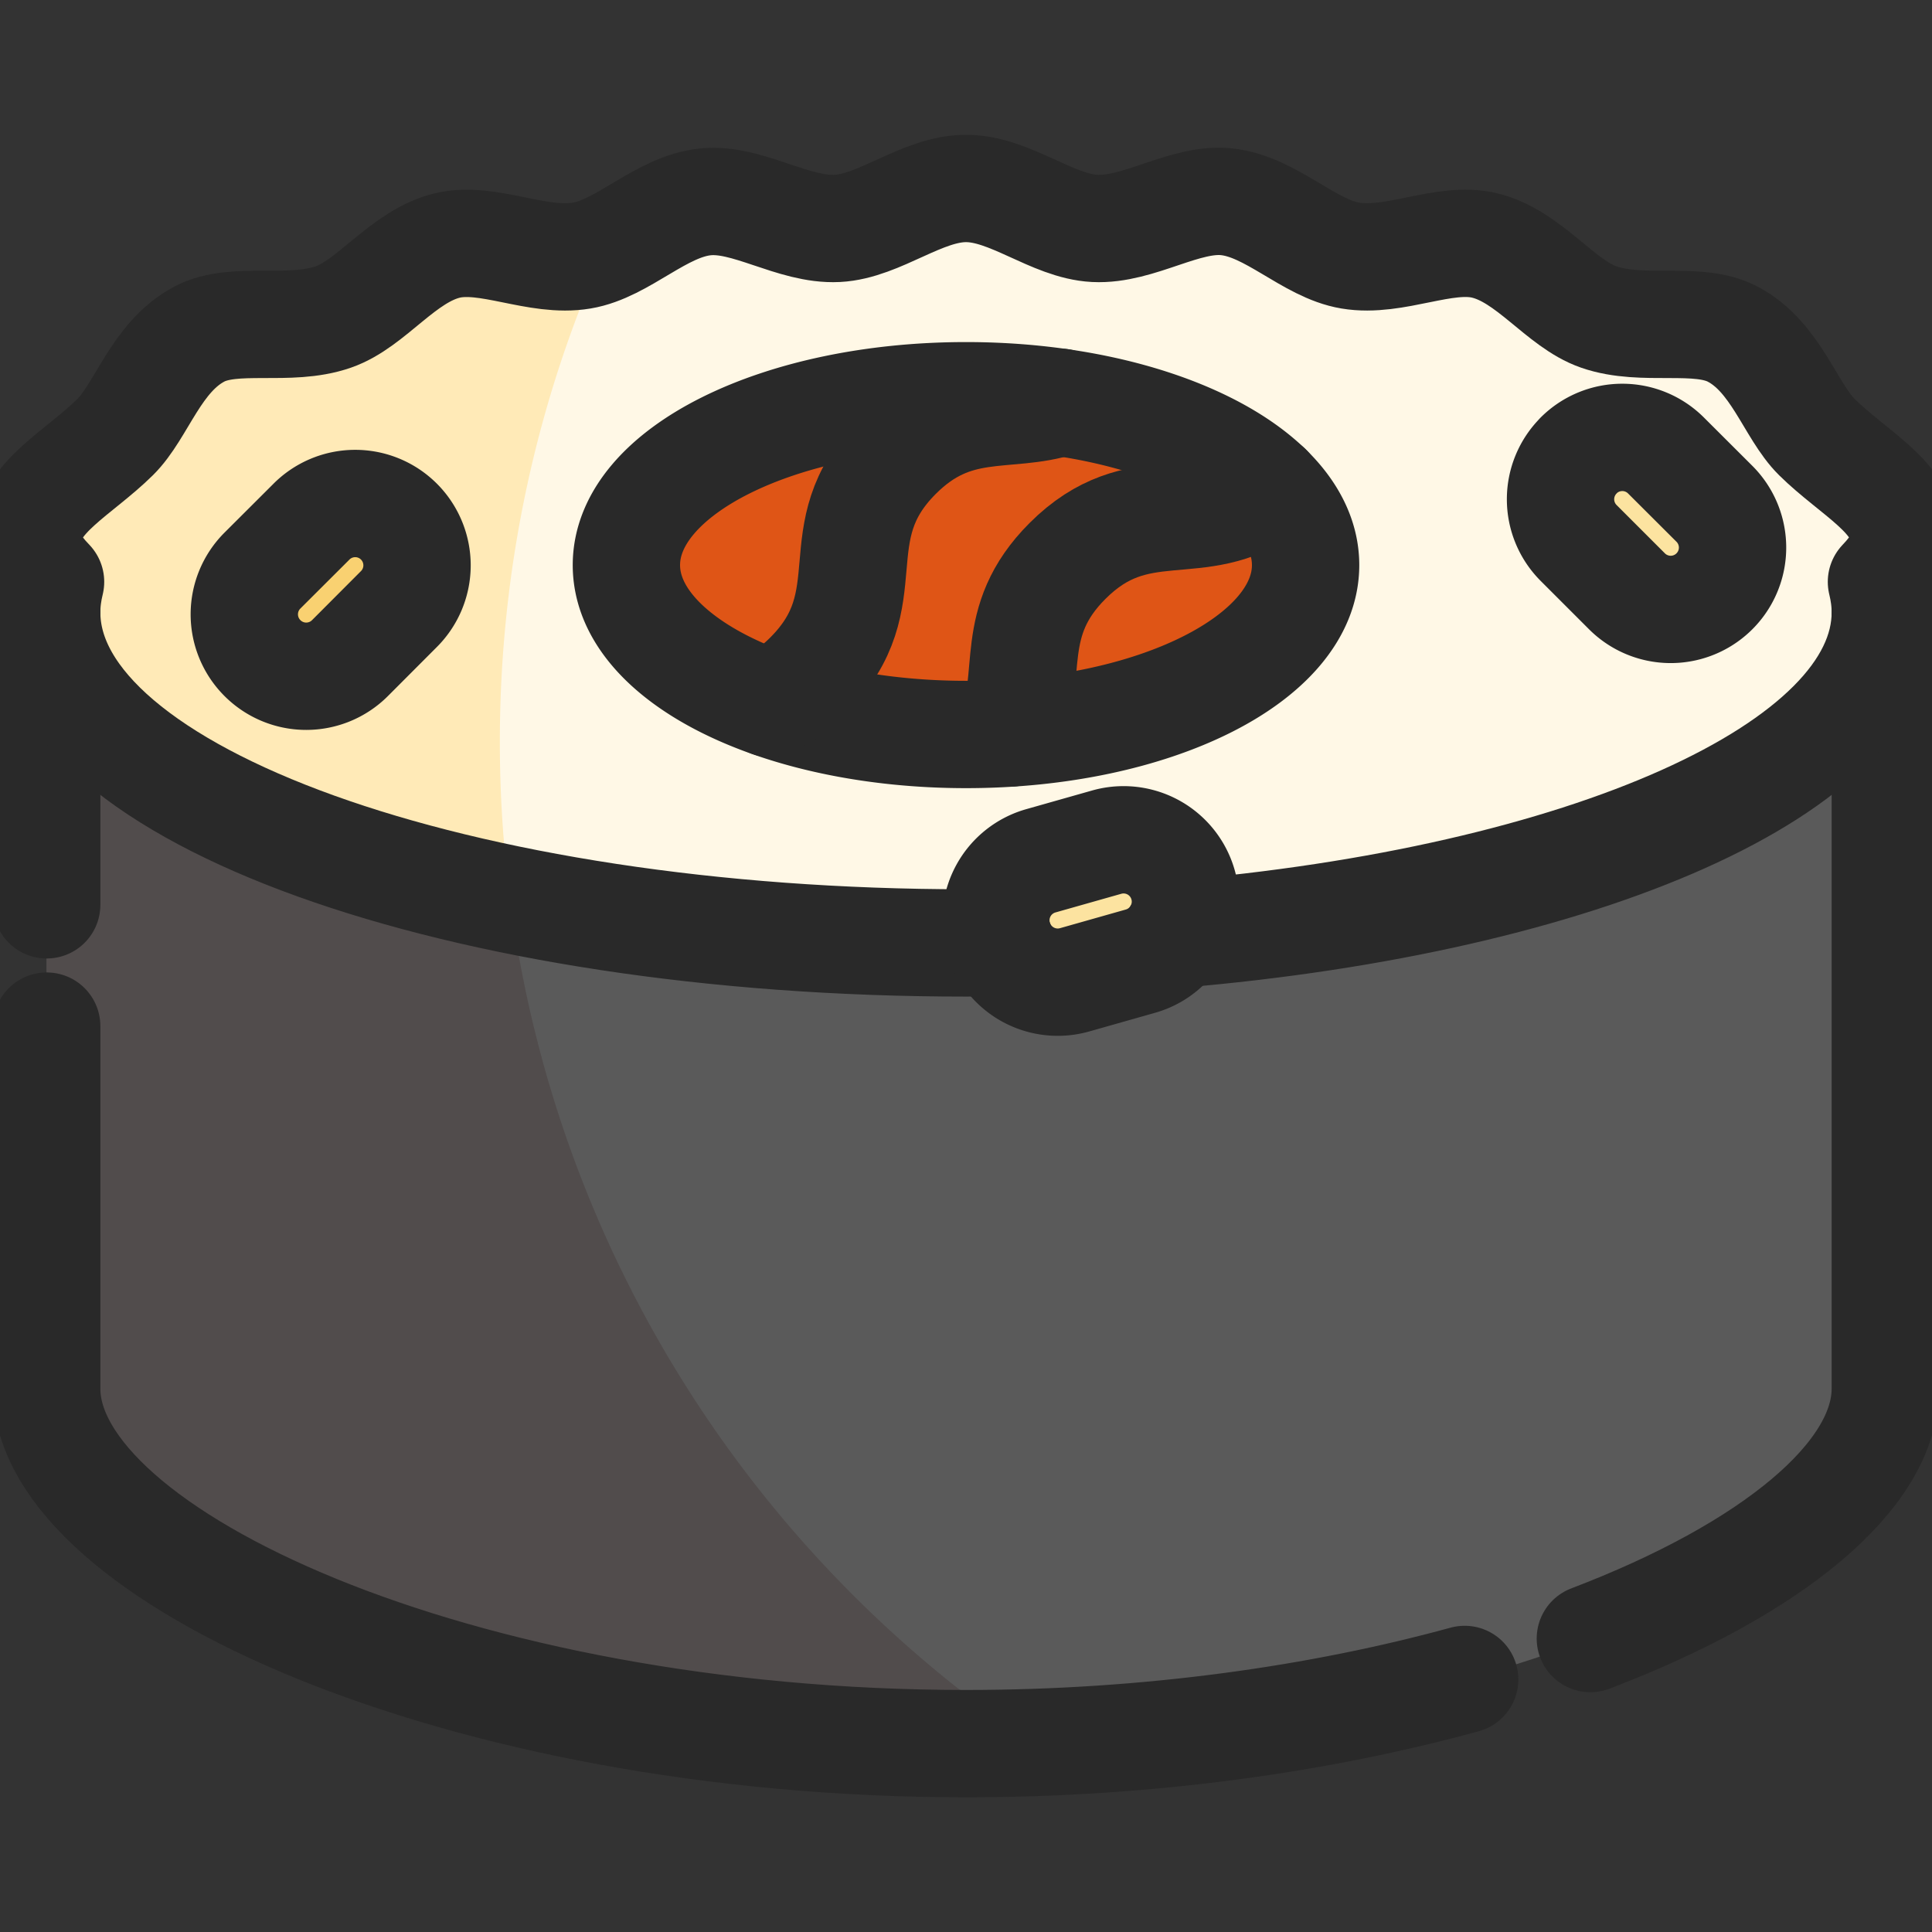
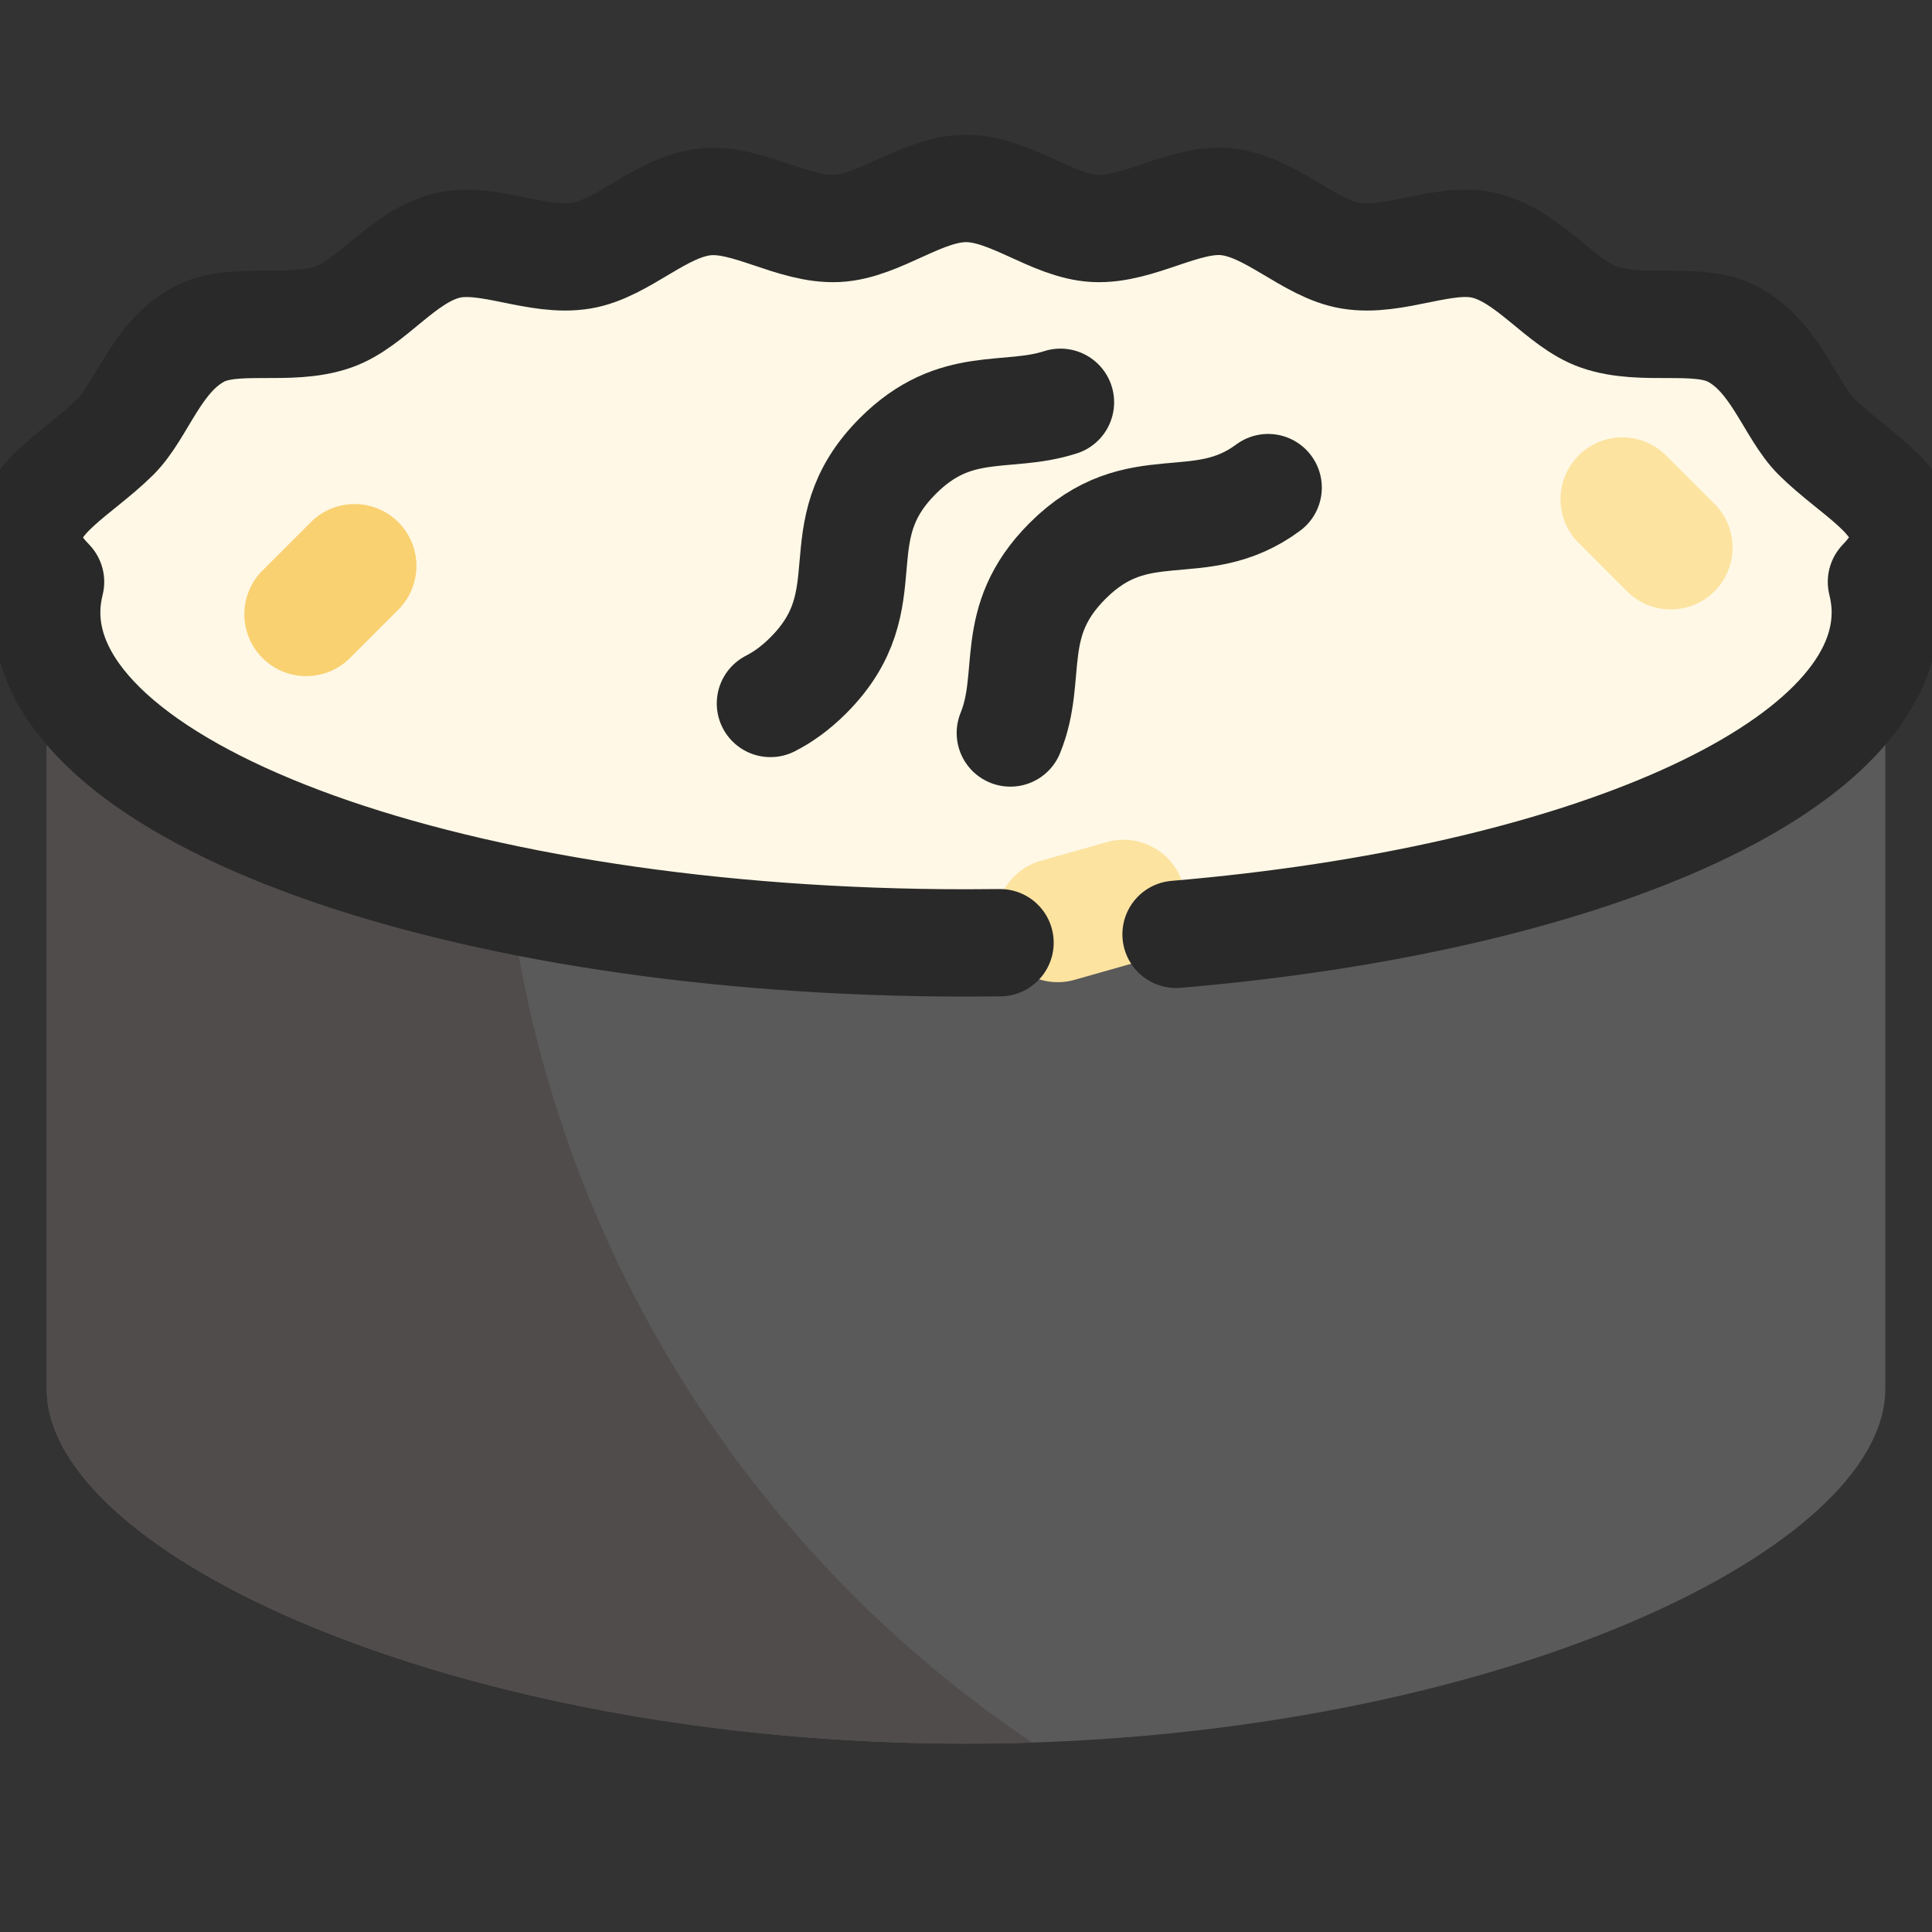
<svg xmlns="http://www.w3.org/2000/svg" width="18" height="18" fill="none">
  <rect width="100%" height="100%" fill="#333333" stroke="none" />
  <g clip-path="url(#clip0_1_1383)">
    <path d="M17.565 12.79V5.62c0-.775-1.007-1.403-2.249-1.403H2.684c-1.242 0-2.249.628-2.249 1.403v7.318c0 1.548 3.835 3.307 8.565 3.307 4.73 0 8.565-1.759 8.565-3.307v-.147z" fill="#5A5A5A" />
    <path d="M4.657 6.912c0-.93.113-1.832.326-2.695h-2.3c-1.241 0-2.248.628-2.248 1.403v7.318c0 1.548 3.835 3.307 8.565 3.307.208 0 .413-.004.617-.01a11.225 11.225 0 01-4.96-9.323z" fill="#514C4C" />
    <path d="M17.529 5.421c.123-.125.207-.257.207-.414 0-.37-.474-.604-.808-.934-.249-.245-.383-.75-.787-.961-.326-.17-.834-.015-1.247-.159-.357-.124-.649-.565-1.062-.666-.374-.091-.838.164-1.252.095-.384-.065-.738-.458-1.15-.502-.39-.041-.82.269-1.231.248-.395-.02-.79-.372-1.199-.372-.41 0-.804.352-1.199.372-.411.02-.84-.289-1.23-.248-.413.044-.767.437-1.151.502-.413.069-.877-.186-1.252-.095-.414.1-.704.542-1.062.666-.413.144-.92-.012-1.246.158-.406.212-.54.717-.788.962-.334.33-.808.563-.808.934 0 .157.084.289.207.414a1.15 1.15 0 00-.036.284c0 1.7 3.835 3.08 8.565 3.08 4.73 0 8.565-1.38 8.565-3.08 0-.096-.013-.19-.037-.284z" fill="#FFF8E6" />
-     <path d="M4.657 6.912c0-1.638.35-3.195.981-4.599a.92.92 0 01-.218.068c-.413.07-.877-.185-1.252-.094-.414.1-.704.542-1.062.666-.413.144-.92-.012-1.246.158-.406.212-.54.717-.788.962-.334.33-.808.563-.808.934 0 .157.084.289.207.414a1.15 1.15 0 00-.036.284c0 1.145 1.738 2.144 4.317 2.675a11.34 11.34 0 01-.095-1.468z" fill="#FFEAB7" />
-     <path d="M9 6.843c1.748 0 3.164-.707 3.164-1.578 0-.872-1.416-1.578-3.164-1.578-1.747 0-3.164.706-3.164 1.578 0 .871 1.417 1.578 3.164 1.578z" fill="#DF5516" />
-     <path d="M2.445 6.13a.576.576 0 010-.814l.451-.451a.576.576 0 11.815.815l-.45.45a.576.576 0 01-.816 0z" fill="#F9D171" />
+     <path d="M2.445 6.13a.576.576 0 010-.814l.451-.451a.576.576 0 11.815.815l-.45.45a.576.576 0 01-.816 0" fill="#F9D171" />
    <path d="M14.707 4.244a.576.576 0 01.815 0l.451.45a.576.576 0 01-.815.815l-.45-.45a.576.576 0 010-.815zM9.3 8.731a.576.576 0 01.397-.711l.614-.174a.576.576 0 11.314 1.109l-.614.174A.576.576 0 019.3 8.73z" fill="#FCE3A0" />
-     <path d="M.435 8.43V5.704m13.211 9.943c-1.339.367-2.934.598-4.646.598-4.73 0-8.565-1.759-8.565-3.307V9.56m17.13-3.855v7.233c0 .813-1.058 1.684-2.748 2.328" stroke="#292929" stroke-miterlimit="10" stroke-linecap="round" stroke-linejoin="round" />
    <path d="M9.317 8.783L9 8.785c-4.73 0-8.565-1.38-8.565-3.08 0-.096.013-.19.036-.284h0l-.01-.011c-.118-.122-.197-.25-.197-.403 0-.37.474-.604.808-.934.249-.245.382-.75.788-.962.326-.17.833-.014 1.246-.158.358-.124.648-.566 1.062-.666.375-.09.839.164 1.252.094.385-.064.738-.457 1.15-.5.391-.042.82.268 1.231.247.395-.02.79-.372 1.199-.372.41 0 .804.352 1.199.372.411.021.84-.29 1.23-.248.413.044.767.437 1.151.501.414.07.878-.185 1.252-.094.414.1.705.542 1.062.666.413.144.92-.012 1.247.159.405.211.539.716.787.961.334.33.808.563.808.934 0 .152-.08.28-.197.403l-.01.011h0c.023.094.036.188.036.284 0 1.459-2.82 2.68-6.608 3" stroke="#292929" stroke-miterlimit="10" stroke-linecap="round" stroke-linejoin="round" />
-     <path d="M2.445 6.131a.576.576 0 010-.815l.451-.45a.576.576 0 11.815.814l-.45.451a.576.576 0 01-.816 0zm12.262-1.887a.576.576 0 01.815 0l.451.45a.576.576 0 01-.815.815l-.45-.45a.576.576 0 010-.815zM9.3 8.731a.576.576 0 01.397-.711l.614-.174a.576.576 0 11.314 1.109l-.614.174A.576.576 0 019.3 8.73zM9 6.843c1.748 0 3.164-.707 3.164-1.578 0-.872-1.416-1.578-3.164-1.578-1.747 0-3.164.706-3.164 1.578 0 .871 1.417 1.578 3.164 1.578z" stroke="#292929" stroke-miterlimit="10" stroke-linecap="round" stroke-linejoin="round" />
    <path d="M7.178 6.554c.114-.058.232-.141.352-.261.72-.72.115-1.325.835-2.045.537-.537 1.01-.337 1.515-.5m-.467 3.081c.22-.538-.036-1.034.532-1.602.66-.661 1.224-.205 1.87-.684" stroke="#292929" stroke-miterlimit="10" stroke-linecap="round" stroke-linejoin="round" />
  </g>
  <defs>
    <clipPath id="clip0_1_1383">
      <path fill="#fff" d="M0 0h18v18H0z" />
    </clipPath>
  </defs>
</svg>